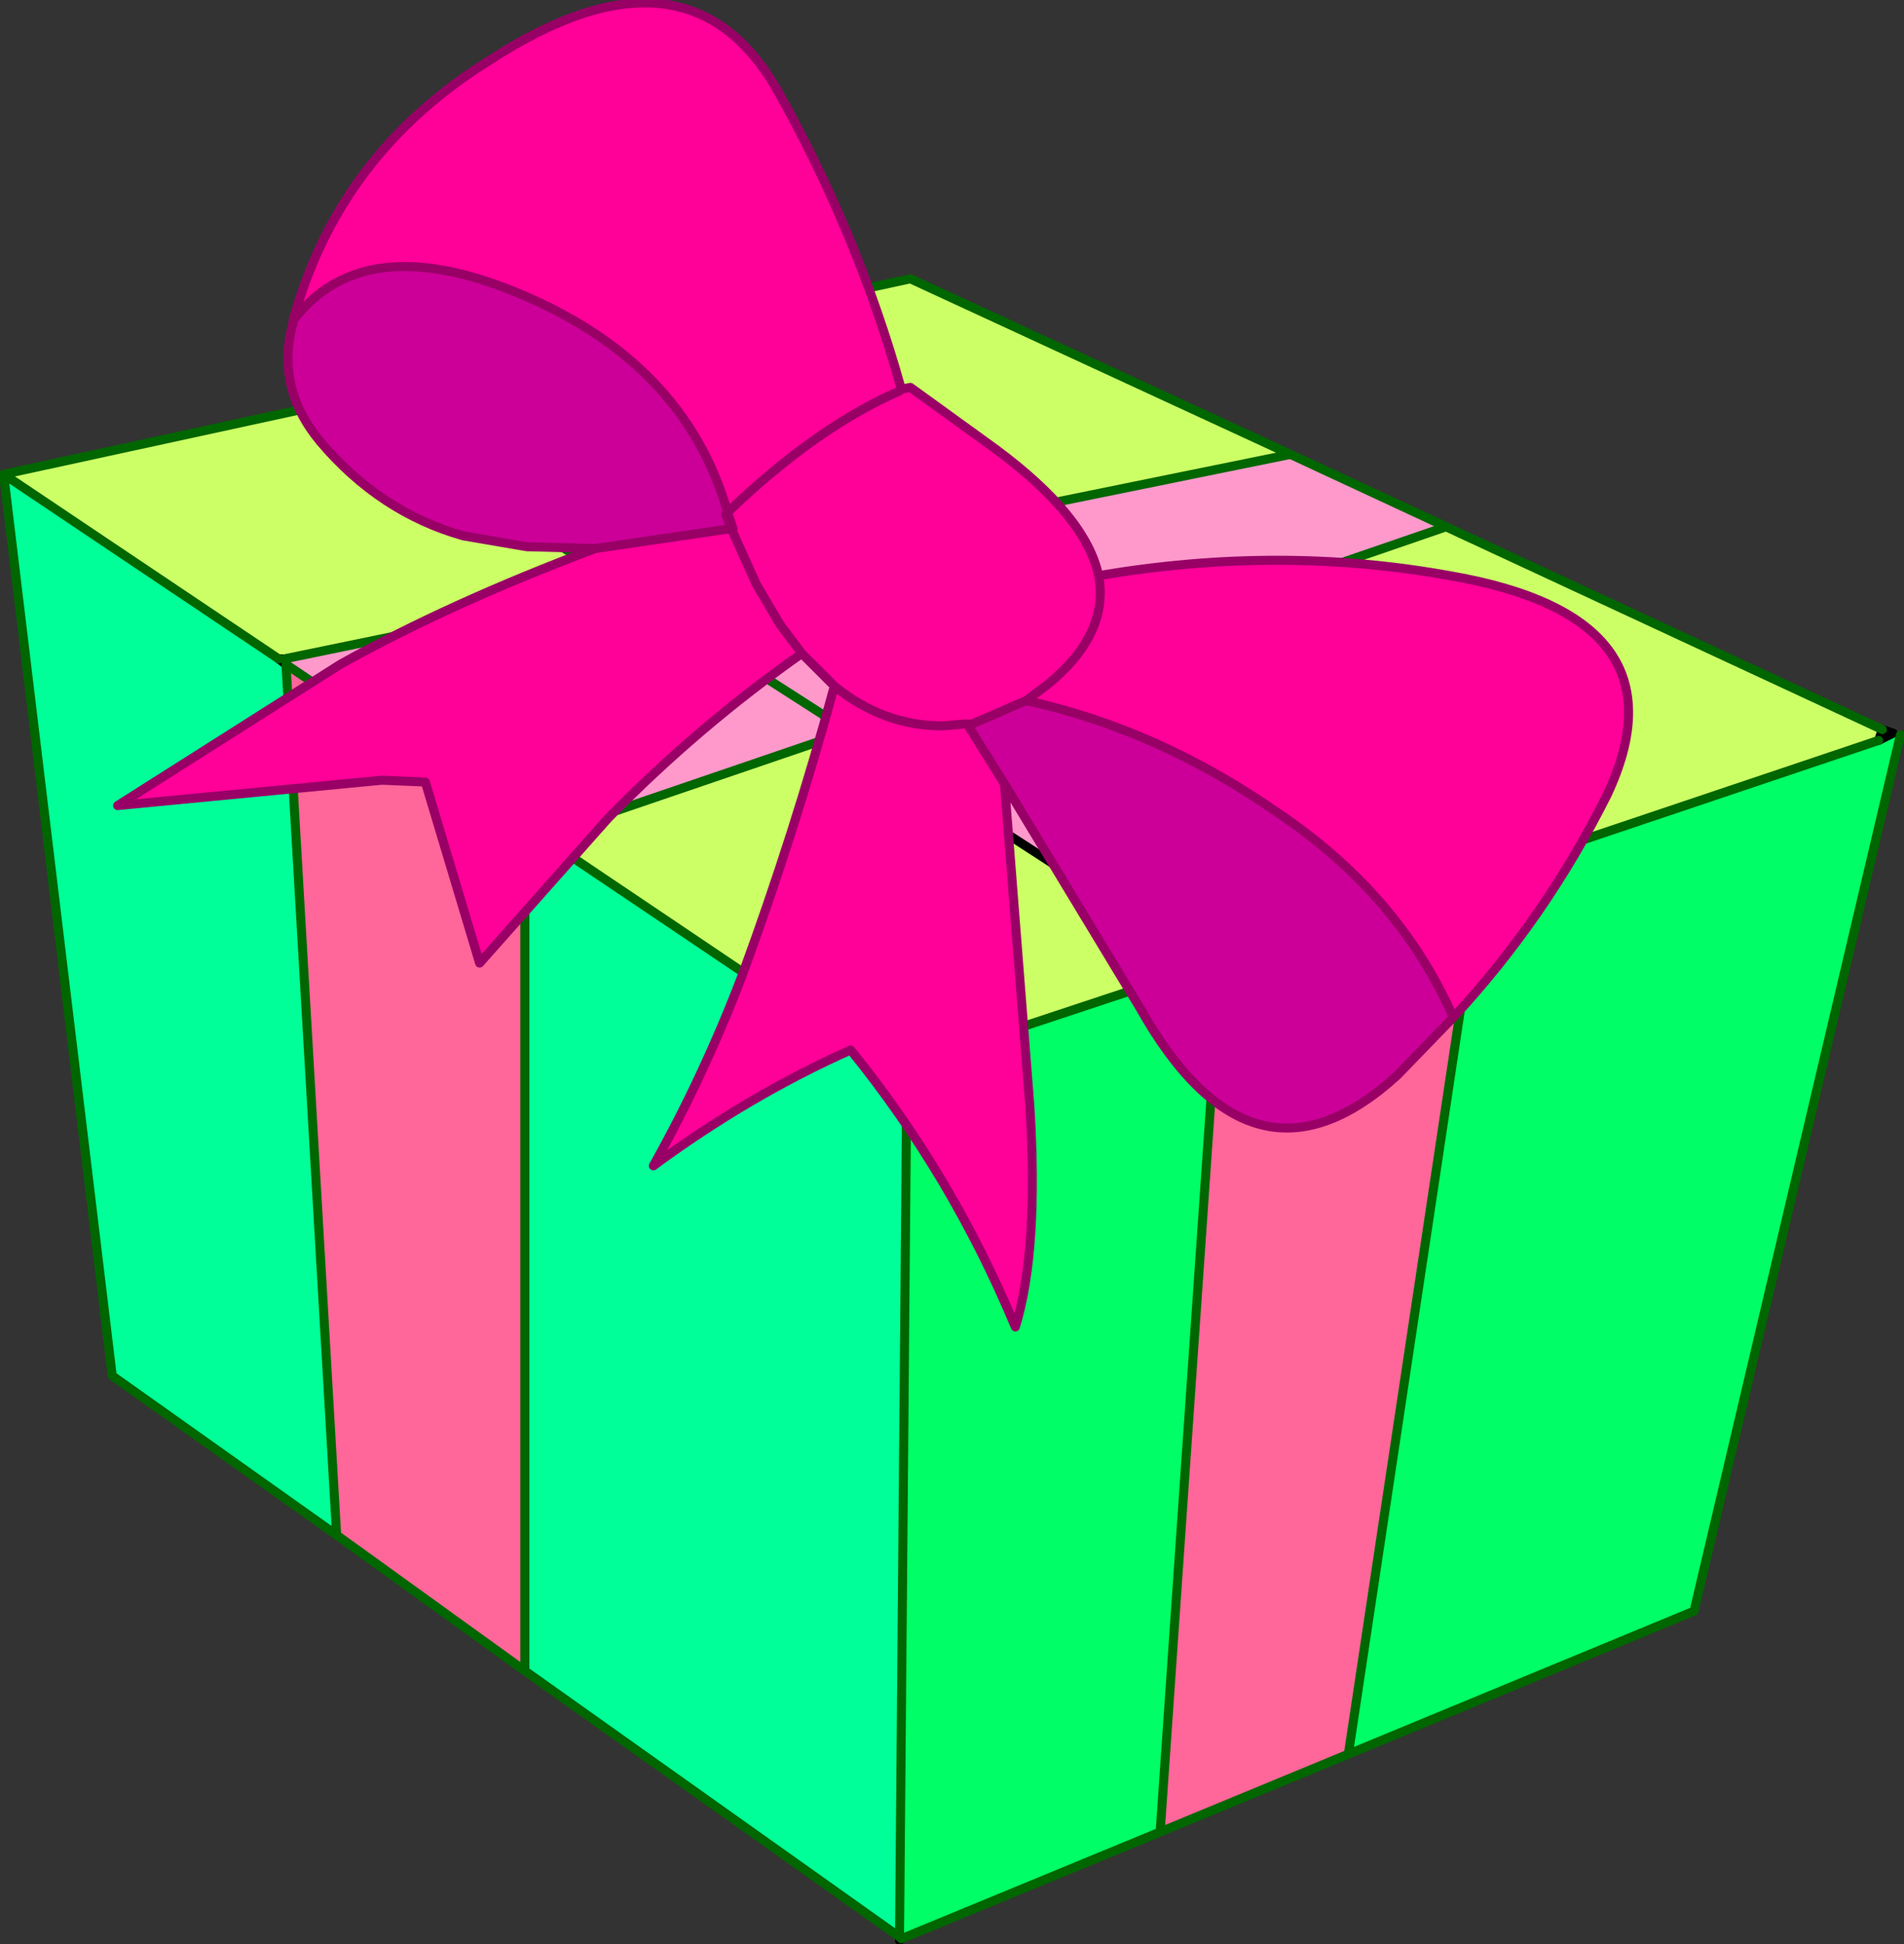
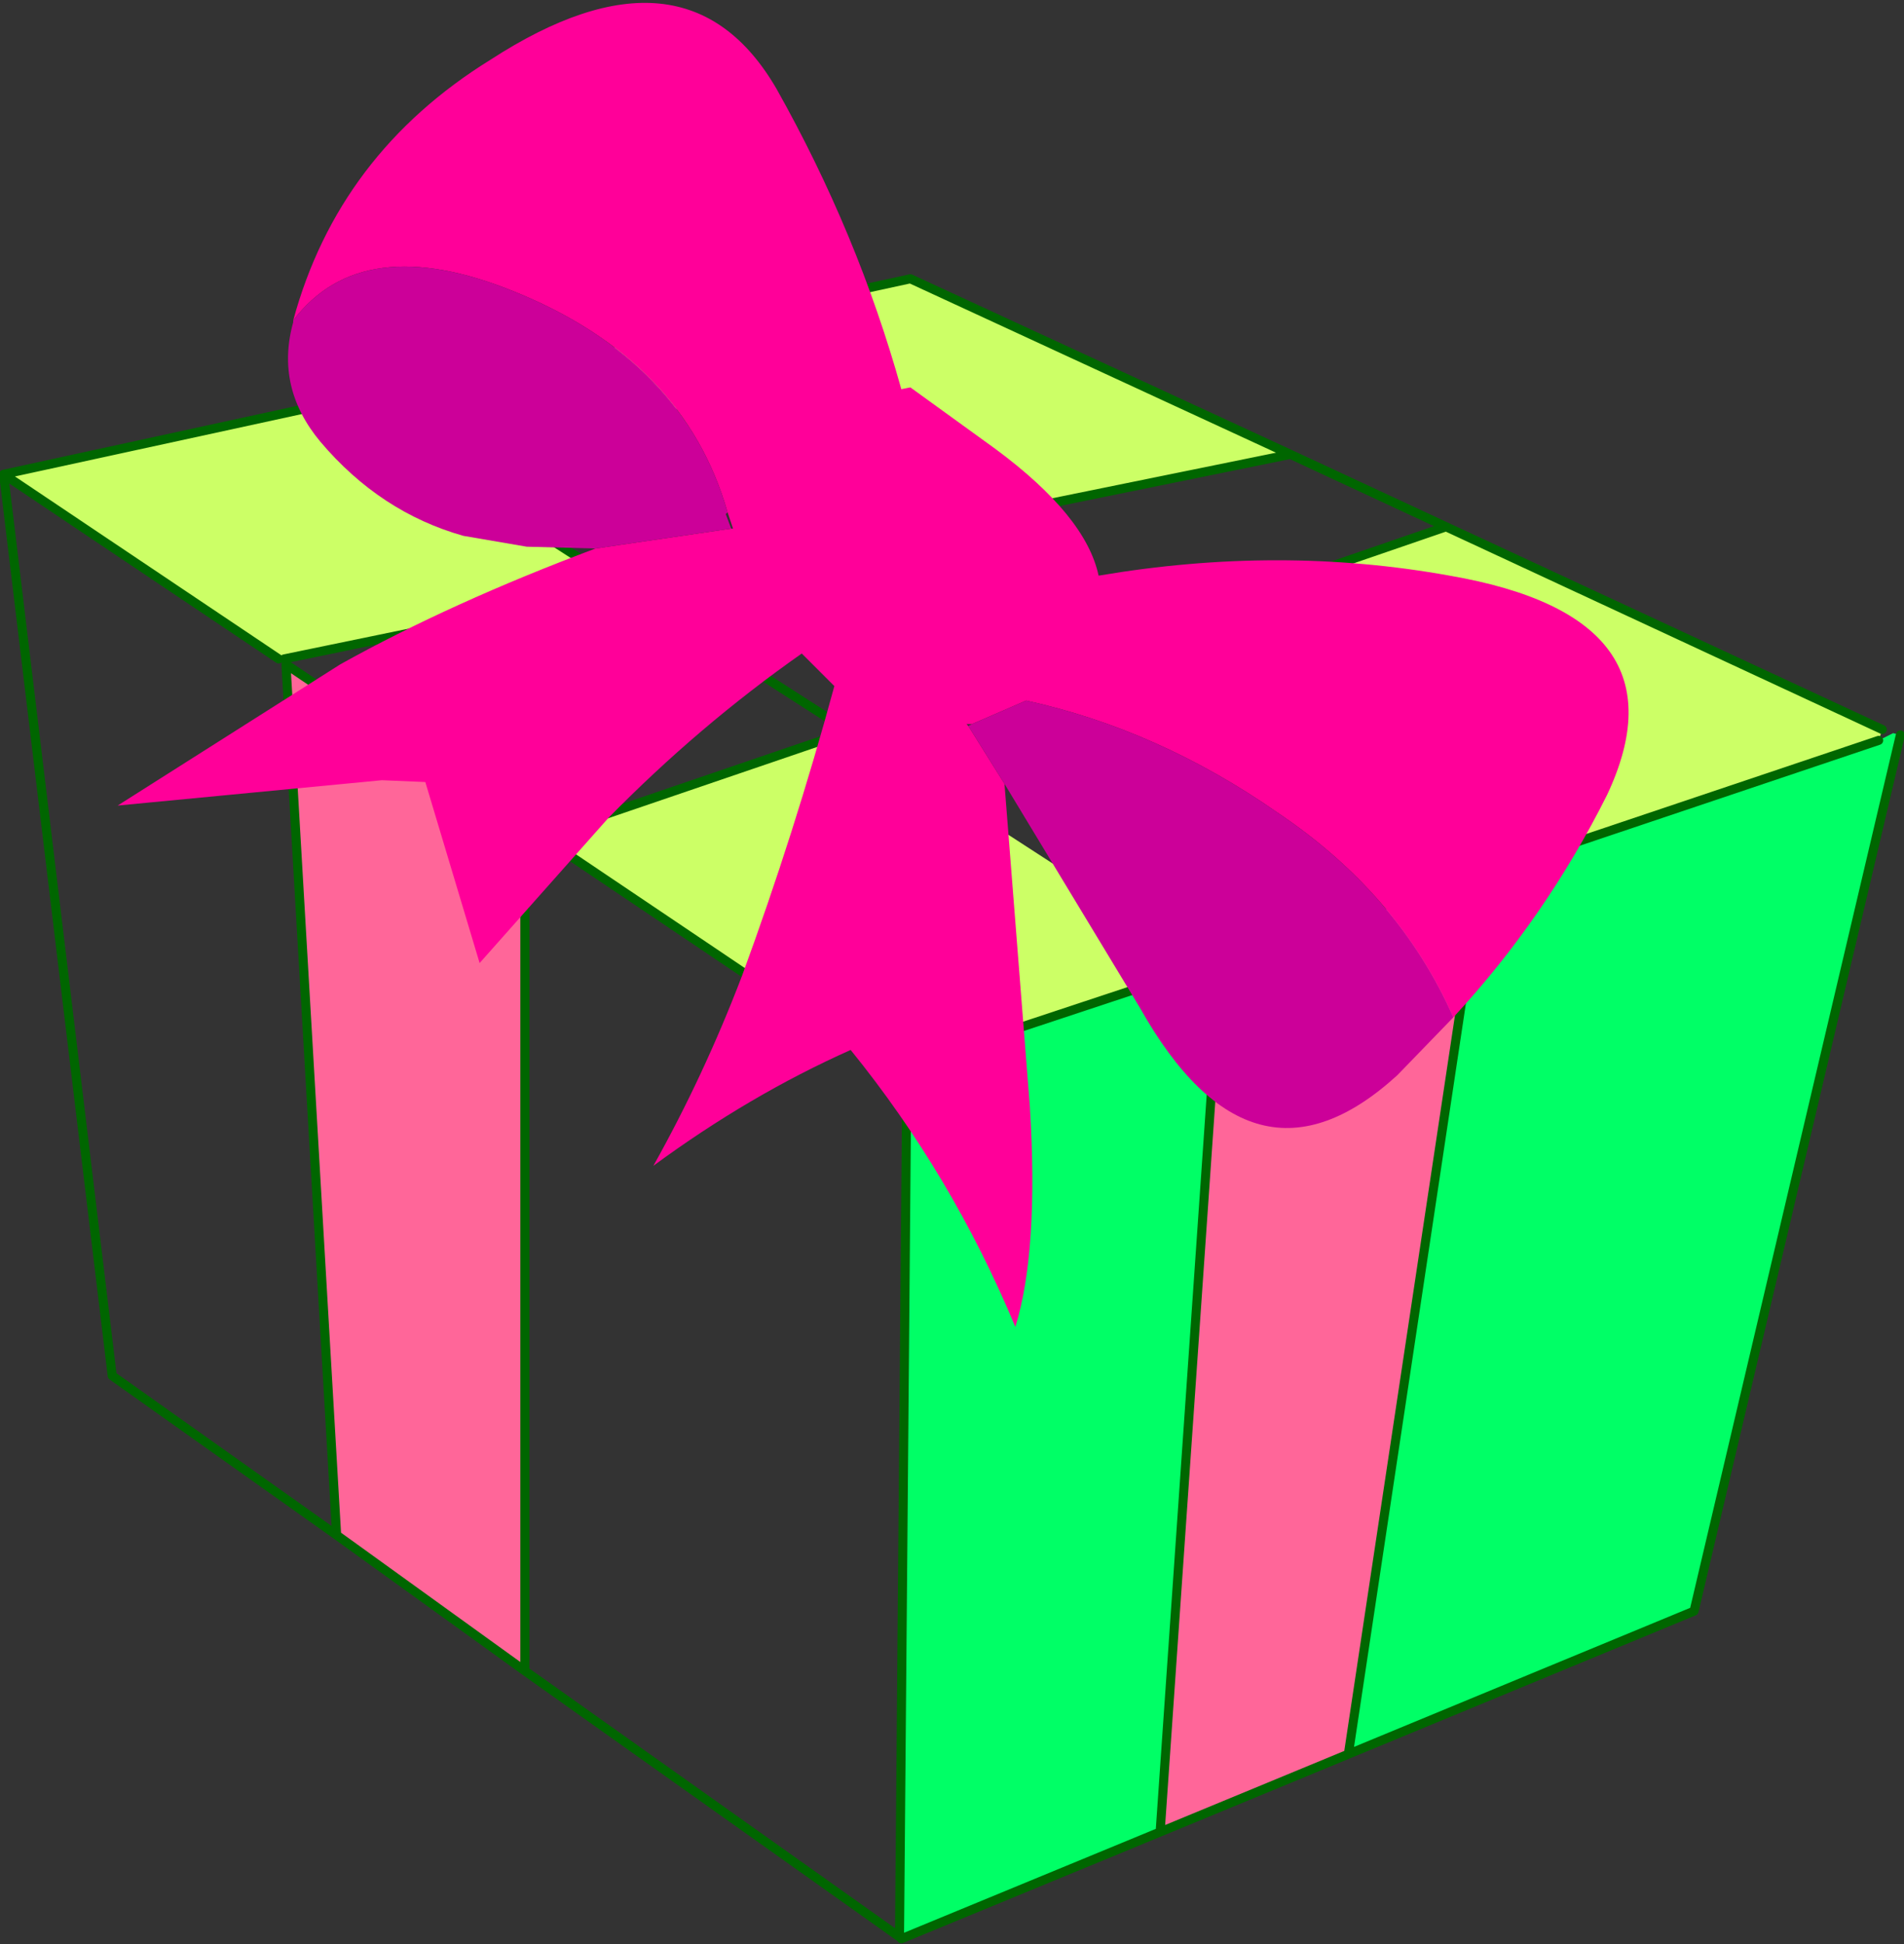
<svg xmlns="http://www.w3.org/2000/svg" height="53.7px" width="52.6px">
  <rect width="100%" height="100%" fill="#333333" stroke="none" />
  <g transform="matrix(1.0, 0.0, 0.0, 1.0, 27.25, 29.8)">
    <path d="M6.45 -3.0 L6.5 -3.3 13.55 -5.65 13.65 -5.6 10.0 18.65 4.8 20.8 6.45 -3.0 M-19.35 -11.45 L-12.75 -7.0 -12.75 16.35 -17.95 12.6 -19.35 -11.45" fill="#ff6699" fill-rule="evenodd" stroke="none" />
-     <path d="M6.5 -3.3 L6.15 -3.15 -3.8 -9.6 2.8 -11.85 -3.8 -9.6 -9.95 -13.55 -2.65 -15.0 2.8 -11.85 -2.65 -15.0 -9.95 -13.55 -3.8 -9.6 -12.3 -6.7 -12.75 -7.0 -19.35 -11.45 -19.4 -11.6 -9.95 -13.55 -17.95 -18.7 -11.55 -20.05 -2.65 -15.0 8.4 -17.25 12.7 -15.25 2.8 -11.85 13.55 -5.65 6.5 -3.3" fill="#ff99cc" fill-rule="evenodd" stroke="none" />
-     <path d="M-2.2 0.1 L-2.4 23.7 -12.75 16.35 -12.75 -7.0 -12.3 -6.7 -2.2 0.1 M-19.55 -11.6 L-19.35 -11.45 -17.95 12.6 -24.15 8.2 -27.15 -16.7 -19.55 -11.6" fill="#00ff99" fill-rule="evenodd" stroke="none" />
    <path d="M6.15 -3.15 L6.45 -3.0 4.8 20.8 -2.35 23.75 -2.4 23.7 -2.2 0.1 -2.15 -0.4 6.15 -3.15 M13.65 -5.6 L13.65 -5.65 24.65 -9.35 25.05 -9.55 25.25 -9.5 19.55 14.7 10.0 18.65 13.65 -5.6" fill="#00ff66" fill-rule="evenodd" stroke="none" />
    <path d="M13.55 -5.65 L2.8 -11.85 12.7 -15.25 24.75 -9.65 24.65 -9.35 13.65 -5.65 13.55 -5.65 M-3.8 -9.6 L6.15 -3.15 -2.15 -0.4 -2.2 0.1 -12.3 -6.7 -3.8 -9.6 M-17.95 -18.7 L-9.95 -13.55 -19.4 -11.6 -19.55 -11.6 -27.15 -16.7 -17.95 -18.7 M-2.65 -15.0 L-11.55 -20.05 -2.1 -22.1 8.4 -17.25 -2.65 -15.0" fill="#ccff66" fill-rule="evenodd" stroke="none" />
-     <path d="M6.5 -3.3 L6.15 -3.15 6.45 -3.0 M-3.8 -9.6 L6.15 -3.15 M-2.4 23.7 L-2.35 23.75 -2.4 23.8 -2.4 23.7 M13.65 -5.65 L13.65 -5.6 M25.05 -9.55 L24.65 -9.35 24.75 -9.65 25.05 -9.55 M13.65 -5.65 L13.55 -5.65 M-12.75 -7.0 L-12.3 -6.7 M-19.55 -11.6 L-19.35 -11.45 M-19.4 -11.6 L-19.55 -11.6" fill="none" stroke="#000000" stroke-linecap="round" stroke-linejoin="round" stroke-width="0.25" />
    <path d="M6.45 -3.0 L6.5 -3.3 13.55 -5.65 2.8 -11.85 -3.8 -9.6 -12.3 -6.7 -2.2 0.1 -2.4 23.7 -12.75 16.35 -12.75 -7.0 -19.35 -11.45 -17.95 12.6 -12.75 16.35 M6.15 -3.15 L-2.15 -0.4 -2.2 0.1 M-2.35 23.75 L4.8 20.8 6.45 -3.0 M13.65 -5.6 L10.0 18.65 19.55 14.7 25.25 -9.5 M24.65 -9.35 L13.65 -5.65 M13.55 -5.65 L13.65 -5.6 M12.7 -15.25 L2.8 -11.85 -2.65 -15.0 -9.95 -13.55 -3.8 -9.6 M8.4 -17.25 L12.7 -15.25 24.75 -9.65 M10.0 18.65 L4.8 20.8 M-11.55 -20.05 L-17.95 -18.7 -9.95 -13.55 -19.4 -11.6 M-19.55 -11.6 L-27.15 -16.7 -24.15 8.2 -17.95 12.6 M-2.65 -15.0 L-11.55 -20.05 -2.1 -22.1 8.4 -17.25 -2.65 -15.0 M-17.95 -18.7 L-27.15 -16.7" fill="none" stroke="#006600" stroke-linecap="round" stroke-linejoin="round" stroke-width="0.25" />
-     <path d="M-0.4 -9.8 L-0.5 -9.75 -0.4 -9.8" fill="#990000" fill-rule="evenodd" stroke="none" />
    <path d="M-2.35 -19.05 L-2.1 -19.1 0.25 -17.4 Q2.75 -15.55 3.1 -13.9 3.4 -12.3 1.7 -10.9 L1.1 -10.45 1.7 -10.9 Q3.4 -12.3 3.1 -13.9 8.1 -14.75 12.8 -13.9 19.45 -12.75 17.15 -7.85 15.45 -4.45 12.9 -1.7 11.4 -5.1 8.05 -7.35 4.75 -9.65 1.1 -10.45 L-0.4 -9.8 -0.55 -9.8 -0.65 -9.8 -1.2 -9.75 Q-2.85 -9.75 -4.2 -10.85 -2.85 -9.75 -1.2 -9.75 L-0.65 -9.8 -0.55 -9.8 -0.5 -9.75 0.5 -8.15 1.2 0.75 Q1.45 4.75 0.8 6.85 -0.95 2.65 -3.75 -0.8 -6.55 0.45 -9.2 2.4 -7.8 -0.1 -6.75 -2.85 -5.3 -6.8 -4.2 -10.85 L-5.1 -11.75 -5.7 -12.55 -6.35 -13.65 -7.05 -15.2 -6.35 -13.65 -5.7 -12.55 -5.1 -11.75 Q-7.95 -9.75 -10.45 -7.2 L-14.0 -3.2 -15.5 -8.2 -16.7 -8.25 -24.0 -7.55 -17.85 -11.45 Q-14.8 -13.15 -10.8 -14.65 L-7.05 -15.2 -7.0 -15.2 -7.15 -15.65 Q-4.7 -18.0 -2.4 -19.0 L-2.35 -19.05 -2.4 -19.0 Q-4.7 -18.0 -7.15 -15.65 -8.35 -19.85 -13.05 -21.75 -17.25 -23.45 -19.15 -20.95 -17.9 -25.55 -13.7 -28.15 -8.3 -31.65 -5.8 -27.35 -3.55 -23.35 -2.35 -19.05" fill="#ff0099" fill-rule="evenodd" stroke="none" />
    <path d="M-0.4 -9.8 L1.1 -10.45 Q4.75 -9.65 8.05 -7.35 11.4 -5.1 12.9 -1.7 L11.35 -0.1 Q7.35 3.55 4.25 -1.95 L0.5 -8.15 -0.5 -9.75 -0.4 -9.8 M-19.15 -20.95 Q-17.25 -23.45 -13.05 -21.75 -8.35 -19.85 -7.15 -15.65 L-7.2 -15.6 -7.05 -15.2 -10.8 -14.65 -12.7 -14.7 -14.45 -15.0 Q-16.75 -15.65 -18.4 -17.6 -19.65 -19.1 -19.15 -20.9 L-19.15 -20.95" fill="#cc0099" fill-rule="evenodd" stroke="none" />
-     <path d="M3.1 -13.9 Q2.75 -15.55 0.25 -17.4 L-2.1 -19.1 -2.35 -19.05 -2.4 -19.0 Q-4.7 -18.0 -7.15 -15.65 L-7.0 -15.2 -7.05 -15.2 -6.35 -13.65 -5.7 -12.55 -5.1 -11.75 -4.2 -10.85 Q-2.85 -9.75 -1.2 -9.75 L-0.65 -9.8 -0.55 -9.8 -0.4 -9.8 1.1 -10.45 1.7 -10.9 Q3.4 -12.3 3.1 -13.9 8.1 -14.75 12.8 -13.9 19.45 -12.75 17.15 -7.85 15.45 -4.45 12.9 -1.7 L11.35 -0.1 Q7.35 3.55 4.25 -1.95 L0.5 -8.15 1.2 0.75 Q1.45 4.75 0.8 6.85 -0.95 2.65 -3.75 -0.8 -6.55 0.45 -9.2 2.4 -7.8 -0.1 -6.75 -2.85 -5.3 -6.8 -4.2 -10.85 M1.1 -10.45 Q4.75 -9.65 8.05 -7.35 11.4 -5.1 12.9 -1.7 M-2.35 -19.05 Q-3.55 -23.35 -5.8 -27.35 -8.3 -31.65 -13.7 -28.15 -17.9 -25.55 -19.15 -20.95 -17.25 -23.45 -13.05 -21.75 -8.35 -19.85 -7.15 -15.65 L-7.2 -15.6 -7.05 -15.2 -10.8 -14.65 Q-14.8 -13.15 -17.85 -11.45 L-24.0 -7.55 -16.7 -8.25 -15.5 -8.2 -14.0 -3.2 -10.45 -7.2 Q-7.95 -9.75 -5.1 -11.75 M-19.15 -20.95 L-19.15 -20.9 Q-19.65 -19.1 -18.4 -17.6 -16.75 -15.65 -14.45 -15.0 L-12.7 -14.7 -10.8 -14.65 M-0.5 -9.75 L-0.55 -9.8 M-0.5 -9.75 L0.5 -8.15" fill="none" stroke="#990066" stroke-linecap="round" stroke-linejoin="round" stroke-width="0.25" />
  </g>
</svg>